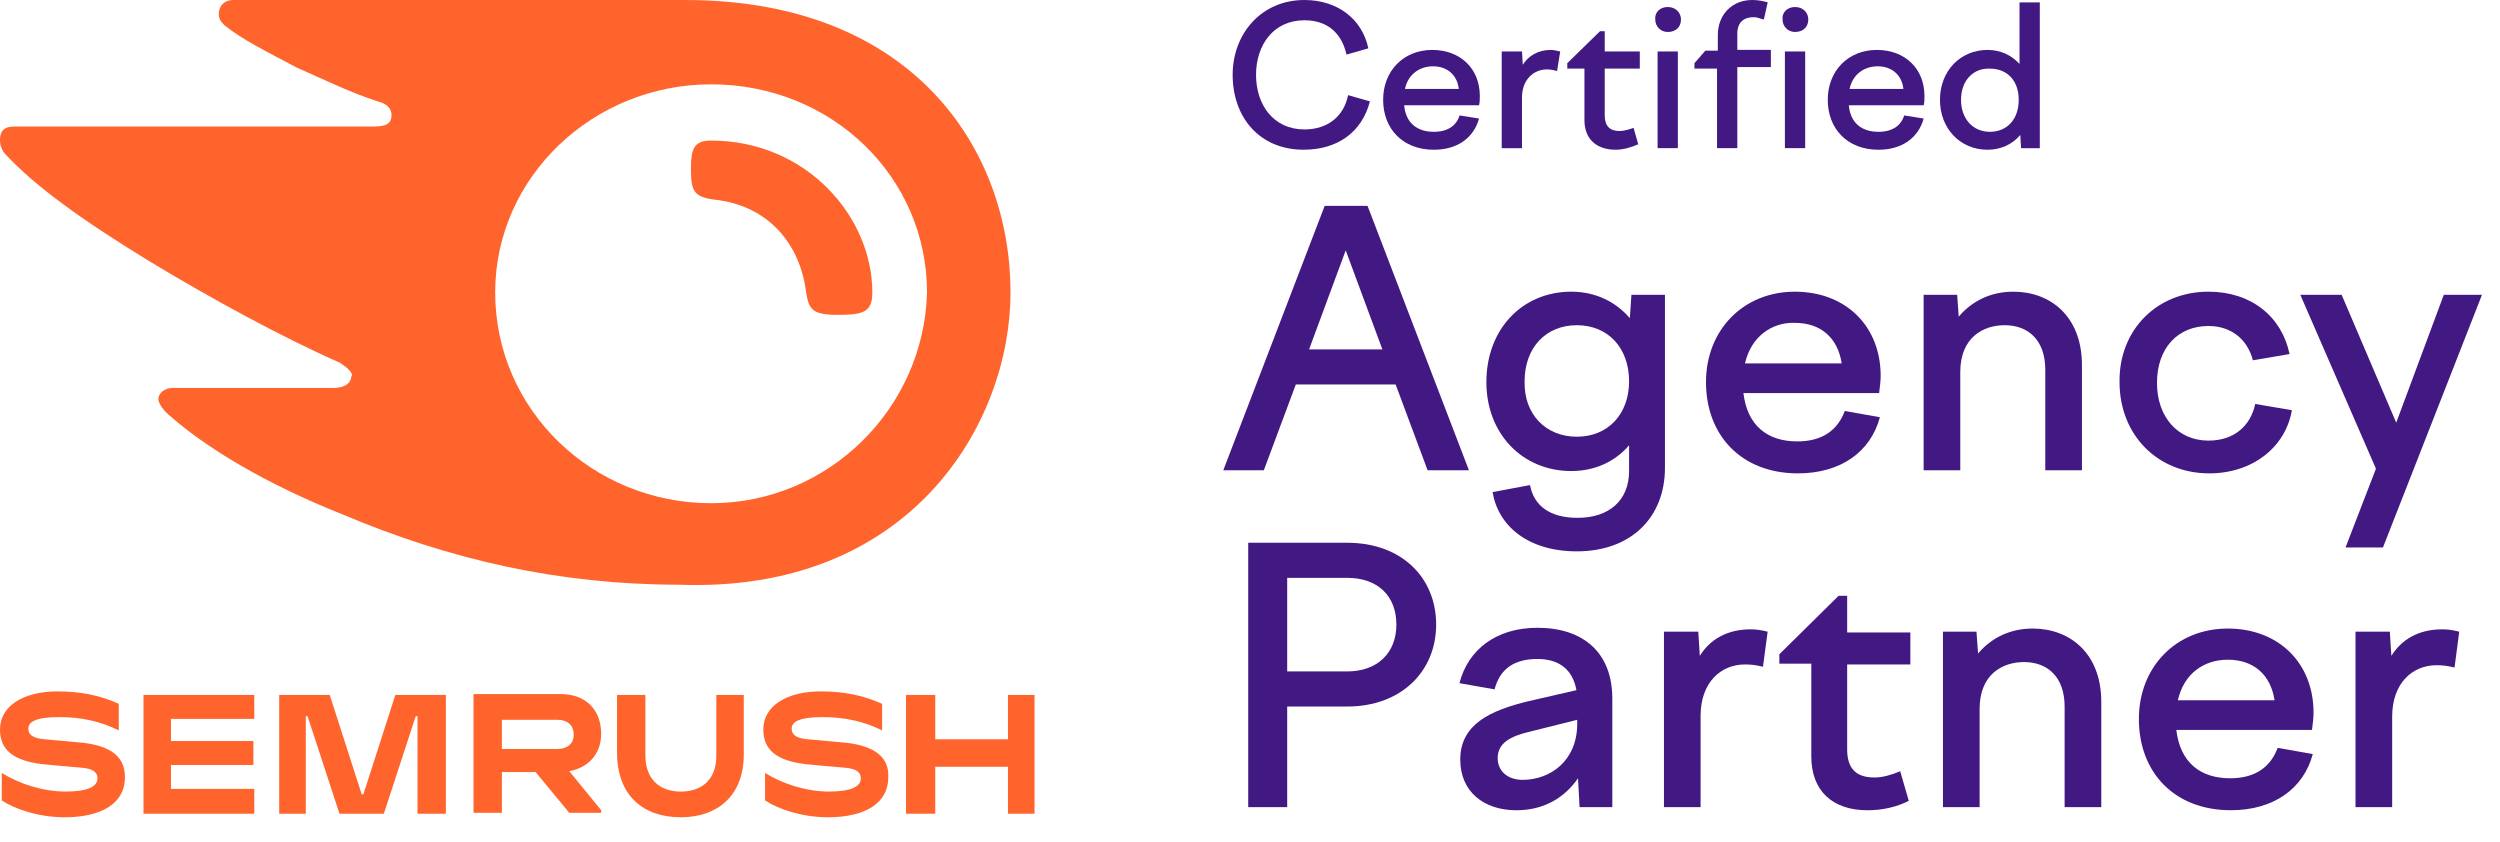
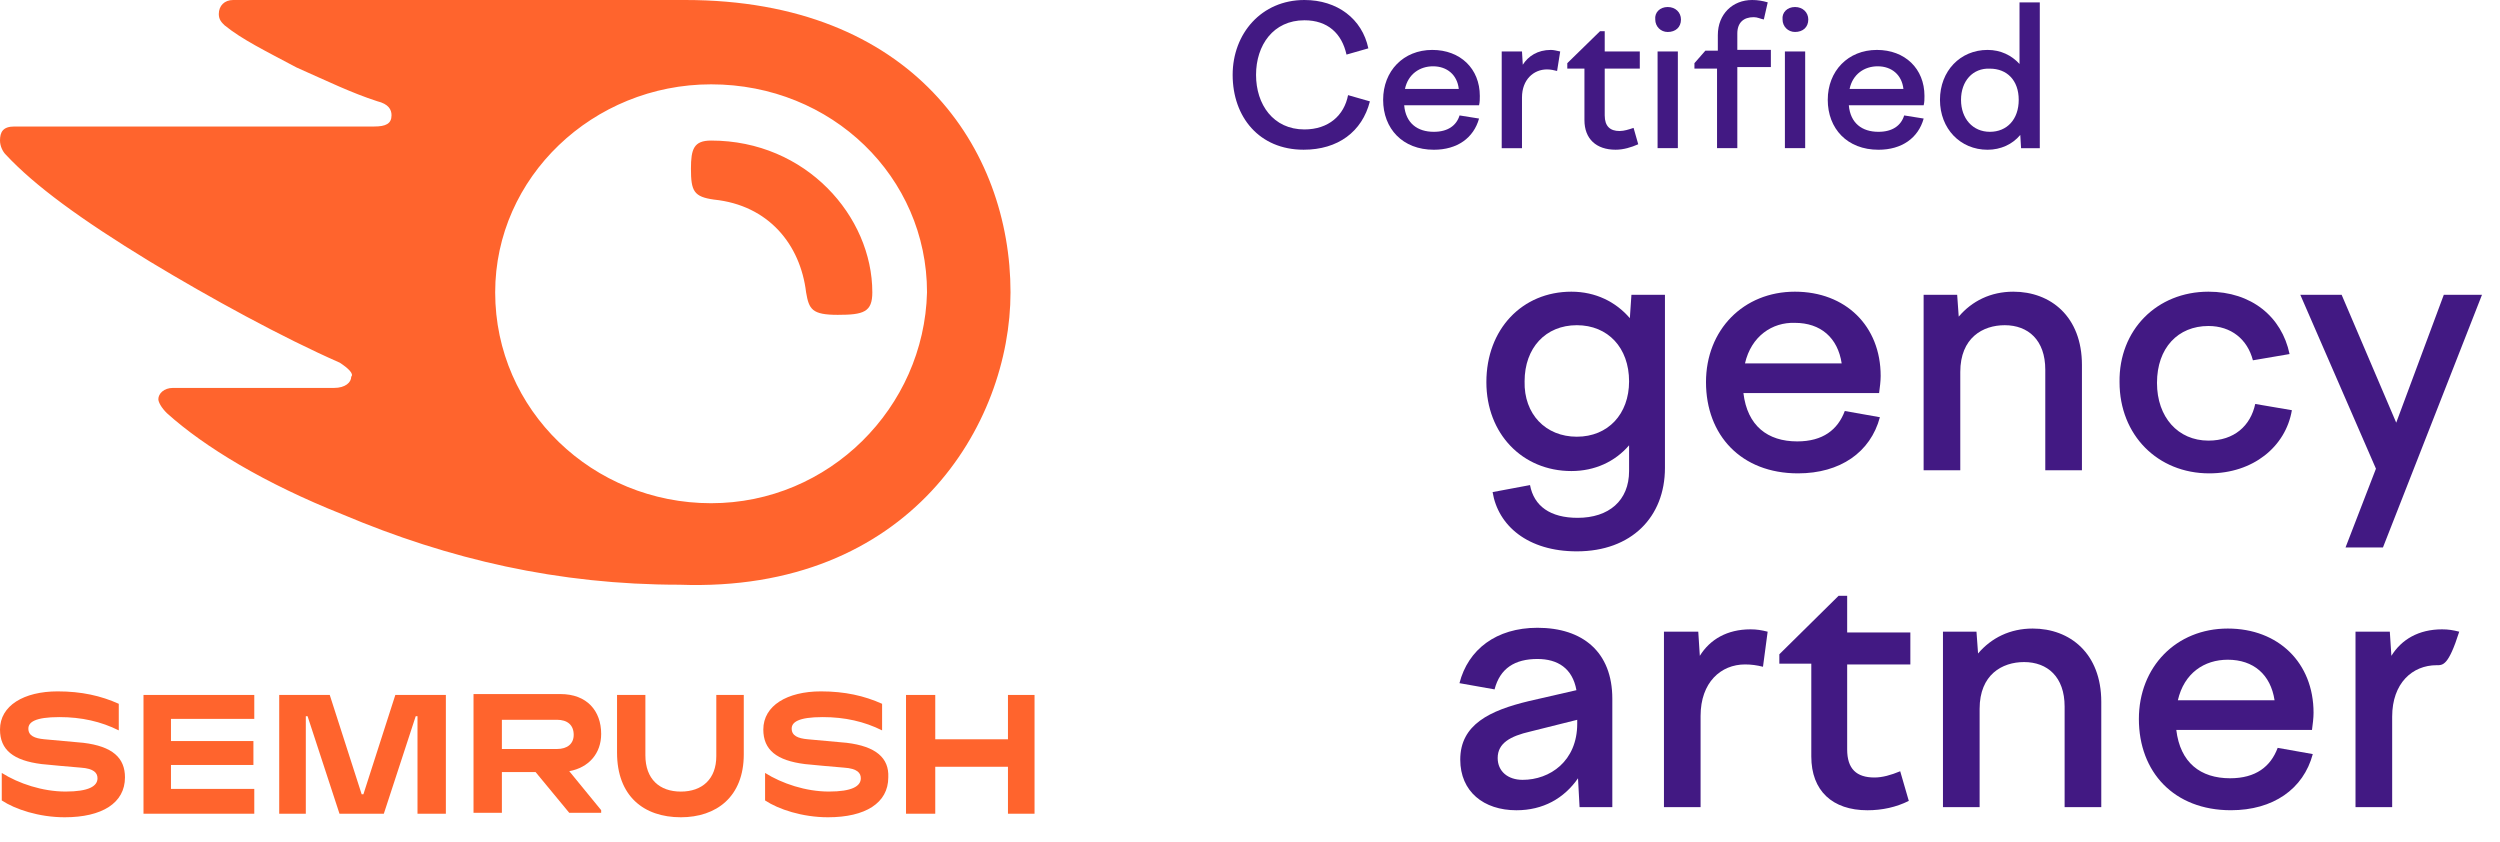
<svg xmlns="http://www.w3.org/2000/svg" width="98" height="33" viewBox="0 0 98 33" fill="none">
-   <path d="M51.927 8.071H53.608L57.582 18.434H55.962L54.709 15.072H50.796L49.543 18.434H47.953L51.927 8.071ZM54.189 13.696L52.752 9.814L51.316 13.696H54.189Z" fill="#421983" />
  <path d="M61.598 11.434C62.545 11.434 63.34 11.831 63.89 12.473L63.952 11.556H65.266V18.342C65.266 20.268 63.952 21.613 61.812 21.613C59.886 21.613 58.724 20.604 58.51 19.29L59.977 19.015C60.13 19.84 60.772 20.299 61.842 20.299C63.065 20.299 63.86 19.626 63.86 18.465V17.456C63.309 18.098 62.515 18.465 61.598 18.465C59.672 18.465 58.266 16.997 58.266 14.98C58.266 12.901 59.672 11.434 61.598 11.434ZM61.812 17.119C63.034 17.119 63.86 16.233 63.86 14.949C63.86 13.635 63.034 12.748 61.812 12.748C60.589 12.748 59.764 13.635 59.764 14.949C59.733 16.233 60.589 17.119 61.812 17.119Z" fill="#421983" />
  <path d="M66.875 14.98C66.875 12.931 68.342 11.434 70.36 11.434C72.347 11.434 73.722 12.779 73.722 14.735C73.722 14.949 73.692 15.163 73.661 15.408H68.342C68.495 16.692 69.29 17.303 70.452 17.303C71.46 17.303 72.041 16.844 72.316 16.111L73.692 16.355C73.325 17.731 72.133 18.556 70.482 18.556C68.251 18.556 66.875 17.058 66.875 14.98ZM68.403 14.246H72.194C72.041 13.237 71.369 12.656 70.36 12.656C69.473 12.626 68.648 13.176 68.403 14.246Z" fill="#421983" />
  <path d="M75.406 11.556H76.721L76.782 12.412C77.302 11.8 78.035 11.434 78.922 11.434C80.389 11.434 81.612 12.412 81.612 14.307V18.434H80.175V14.491C80.175 13.329 79.502 12.748 78.585 12.748C77.73 12.748 76.843 13.237 76.843 14.582V18.434H75.406V11.556Z" fill="#421983" />
  <path d="M86.571 11.434C88.253 11.434 89.445 12.412 89.751 13.879L88.314 14.124C88.1 13.298 87.458 12.779 86.571 12.779C85.379 12.779 84.554 13.635 84.554 15.01C84.554 16.355 85.379 17.272 86.571 17.272C87.58 17.272 88.222 16.692 88.405 15.835L89.842 16.08C89.598 17.517 88.314 18.556 86.602 18.556C84.584 18.556 83.086 17.058 83.086 14.98C83.056 12.931 84.554 11.434 86.571 11.434Z" fill="#421983" />
  <path d="M91.792 11.556L93.932 16.569L95.797 11.556H97.294L93.412 21.46H91.945L93.137 18.373L90.172 11.556H91.792Z" fill="#421983" />
-   <path d="M48.93 21.276H52.812C54.921 21.276 56.297 22.621 56.297 24.486C56.297 26.32 54.921 27.696 52.812 27.696H50.458V31.639H48.93V21.276ZM50.458 22.683V26.32H52.812C54.004 26.32 54.738 25.587 54.738 24.486C54.738 23.355 54.004 22.652 52.812 22.652H50.458V22.683Z" fill="#421983" />
  <path d="M61.858 30.509C61.307 31.304 60.482 31.762 59.443 31.762C58.159 31.762 57.242 31.029 57.242 29.776C57.242 28.4 58.403 27.85 59.932 27.483L61.796 27.055C61.644 26.199 61.063 25.832 60.268 25.832C59.381 25.832 58.8 26.199 58.587 27.024L57.211 26.78C57.547 25.465 58.648 24.609 60.268 24.609C62.041 24.609 63.203 25.557 63.203 27.391V31.64H61.919L61.858 30.509ZM59.687 30.57C60.757 30.57 61.827 29.837 61.827 28.369V28.216L59.993 28.675C59.198 28.858 58.709 29.134 58.709 29.714C58.709 30.234 59.106 30.57 59.687 30.57Z" fill="#421983" />
  <path d="M65.227 24.762H66.572L66.633 25.709C67.03 25.067 67.703 24.67 68.62 24.67C68.864 24.67 69.048 24.701 69.292 24.762L69.109 26.137C68.864 26.076 68.65 26.046 68.406 26.046C67.458 26.046 66.663 26.749 66.663 28.063V31.64H65.227V24.762Z" fill="#421983" />
  <path d="M72.073 23.355H72.409V24.792H74.886V26.046H72.409V29.378C72.409 30.142 72.776 30.478 73.479 30.478C73.785 30.478 74.121 30.386 74.488 30.233L74.825 31.395C74.335 31.64 73.785 31.762 73.204 31.762C71.829 31.762 71.003 30.998 71.003 29.653V26.015H69.75V25.648L72.073 23.355Z" fill="#421983" />
  <path d="M76.164 24.761H77.478L77.54 25.617C78.059 25.006 78.793 24.639 79.68 24.639C81.147 24.639 82.37 25.617 82.37 27.512V31.639H80.933V27.696C80.933 26.534 80.26 25.953 79.343 25.953C78.487 25.953 77.601 26.442 77.601 27.787V31.639H76.164V24.761Z" fill="#421983" />
  <path d="M83.844 28.185C83.844 26.137 85.311 24.639 87.329 24.639C89.316 24.639 90.691 25.984 90.691 27.94C90.691 28.154 90.661 28.368 90.63 28.613H85.311C85.464 29.897 86.259 30.508 87.42 30.508C88.429 30.508 89.01 30.049 89.285 29.316L90.661 29.56C90.294 30.936 89.102 31.761 87.451 31.761C85.219 31.761 83.844 30.263 83.844 28.185ZM85.372 27.451H89.163C89.01 26.442 88.337 25.861 87.329 25.861C86.412 25.861 85.617 26.381 85.372 27.451Z" fill="#421983" />
-   <path d="M92.336 24.762H93.681L93.742 25.709C94.139 25.067 94.812 24.67 95.729 24.67C95.974 24.67 96.157 24.701 96.402 24.762L96.218 26.168C95.974 26.107 95.76 26.076 95.515 26.076C94.567 26.076 93.773 26.779 93.773 28.094V31.64H92.336V24.762Z" fill="#421983" />
+   <path d="M92.336 24.762H93.681L93.742 25.709C94.139 25.067 94.812 24.67 95.729 24.67C95.974 24.67 96.157 24.701 96.402 24.762C95.974 26.107 95.76 26.076 95.515 26.076C94.567 26.076 93.773 26.779 93.773 28.094V31.64H92.336V24.762Z" fill="#421983" />
  <path d="M51.133 0C52.417 0 53.395 0.734 53.639 1.895L52.783 2.14C52.6 1.314 52.05 0.795 51.133 0.795C49.91 0.795 49.237 1.773 49.237 2.935C49.237 4.096 49.91 5.074 51.133 5.074C52.08 5.074 52.692 4.524 52.844 3.729L53.7 3.974C53.395 5.166 52.447 5.869 51.102 5.869C49.36 5.869 48.32 4.585 48.32 2.935C48.32 1.314 49.451 0 51.133 0Z" fill="#421983" />
  <path d="M54.219 3.913C54.219 2.782 55.014 1.957 56.145 1.957C57.245 1.957 58.009 2.691 58.009 3.761C58.009 3.883 58.009 4.005 57.979 4.127H55.044C55.105 4.831 55.564 5.167 56.206 5.167C56.756 5.167 57.092 4.922 57.215 4.525L57.979 4.647C57.765 5.411 57.123 5.87 56.206 5.87C54.983 5.87 54.219 5.045 54.219 3.913ZM55.075 3.485H57.184C57.123 2.935 56.725 2.599 56.175 2.599C55.656 2.599 55.197 2.905 55.075 3.485Z" fill="#421983" />
  <path d="M58.928 2.018H59.662L59.693 2.538C59.907 2.202 60.273 1.957 60.793 1.957C60.915 1.957 61.007 1.988 61.16 2.018L61.038 2.782C60.915 2.752 60.793 2.721 60.64 2.721C60.12 2.721 59.662 3.119 59.662 3.822V5.809H58.867V2.018H58.928Z" fill="#421983" />
  <path d="M62.721 1.223H62.905V2.017H64.28V2.69H62.905V4.524C62.905 4.952 63.119 5.136 63.486 5.136C63.669 5.136 63.852 5.074 64.036 5.013L64.219 5.655C63.944 5.777 63.638 5.869 63.333 5.869C62.569 5.869 62.11 5.441 62.11 4.708V2.69H61.438V2.476L62.721 1.223Z" fill="#421983" />
  <path d="M65.375 0.275C65.68 0.275 65.894 0.489 65.894 0.764C65.894 1.07 65.68 1.254 65.375 1.254C65.1 1.254 64.886 1.04 64.886 0.764C64.855 0.489 65.069 0.275 65.375 0.275ZM64.977 2.018H65.772V5.808H64.977V2.018Z" fill="#421983" />
  <path d="M68.103 2.69V5.808H67.308V2.69H66.422V2.476L66.85 1.987H67.339V1.376C67.339 0.55 67.92 0 68.684 0C68.898 0 69.081 0.031 69.295 0.092L69.142 0.764C68.99 0.734 68.898 0.673 68.745 0.673C68.348 0.673 68.103 0.887 68.103 1.314V1.956H69.418V2.629H68.103V2.69ZM70.365 0.275C70.671 0.275 70.885 0.489 70.885 0.764C70.885 1.07 70.671 1.253 70.365 1.253C70.09 1.253 69.876 1.039 69.876 0.764C69.846 0.489 70.06 0.275 70.365 0.275ZM69.968 2.018H70.763V5.808H69.968V2.018Z" fill="#421983" />
  <path d="M71.648 3.913C71.648 2.782 72.443 1.957 73.574 1.957C74.675 1.957 75.439 2.691 75.439 3.761C75.439 3.883 75.439 4.005 75.408 4.127H72.474C72.535 4.831 72.993 5.167 73.635 5.167C74.186 5.167 74.522 4.922 74.644 4.525L75.408 4.647C75.195 5.411 74.552 5.87 73.635 5.87C72.413 5.87 71.648 5.045 71.648 3.913ZM72.504 3.485H74.614C74.552 2.935 74.155 2.599 73.605 2.599C73.085 2.599 72.627 2.905 72.504 3.485Z" fill="#421983" />
  <path d="M79.226 5.809L79.195 5.29C78.89 5.656 78.431 5.87 77.912 5.87C76.842 5.87 76.047 5.045 76.047 3.914C76.047 2.783 76.842 1.957 77.912 1.957C78.431 1.957 78.859 2.171 79.165 2.508V0.093H79.96V5.809H79.226ZM76.872 3.914C76.872 4.648 77.331 5.167 78.003 5.167C78.676 5.167 79.134 4.678 79.134 3.914C79.134 3.15 78.676 2.691 78.003 2.691C77.331 2.661 76.872 3.18 76.872 3.914Z" fill="#421983" />
  <path d="M34.195 11.461C34.195 12.232 33.856 12.342 32.841 12.342C31.825 12.342 31.712 12.122 31.599 11.461C31.374 9.587 30.132 8.045 27.988 7.824C27.198 7.714 27.085 7.494 27.085 6.612C27.085 5.841 27.198 5.51 27.875 5.51C31.599 5.51 34.195 8.485 34.195 11.461ZM39.612 11.461C39.612 5.841 35.775 0 26.86 0H9.141C8.803 0 8.577 0.22 8.577 0.551C8.577 0.771 8.69 0.882 8.803 0.992C9.48 1.543 10.383 1.984 11.624 2.645C12.866 3.196 13.768 3.637 14.784 3.967C15.235 4.077 15.348 4.298 15.348 4.518C15.348 4.849 15.123 4.959 14.671 4.959H0.564C0.113 4.959 0 5.179 0 5.51C0 5.73 0.113 5.951 0.226 6.061C1.354 7.273 3.16 8.596 5.868 10.248C8.238 11.681 11.06 13.224 13.317 14.216C13.655 14.436 13.881 14.656 13.768 14.767C13.768 14.987 13.543 15.207 13.091 15.207H6.771C6.433 15.207 6.207 15.428 6.207 15.648C6.207 15.758 6.32 15.979 6.546 16.199C8.013 17.522 10.383 18.954 13.43 20.166C17.605 21.93 21.894 22.921 26.634 22.921C35.662 23.252 39.612 16.64 39.612 11.461ZM27.875 19.726C23.248 19.726 19.411 16.089 19.411 11.461C19.411 6.943 23.248 3.306 27.875 3.306C32.615 3.306 36.339 6.943 36.339 11.461C36.227 15.979 32.502 19.726 27.875 19.726Z" fill="#FF642D" />
  <path d="M23.566 28.771C23.566 27.867 23.01 27.207 21.968 27.207H18.562V31.863H19.674V30.265H20.995L22.315 31.863H23.566V31.759L22.315 30.23C23.08 30.091 23.566 29.535 23.566 28.771ZM21.829 29.361H19.674V28.215H21.829C22.246 28.215 22.489 28.423 22.489 28.805C22.489 29.153 22.246 29.361 21.829 29.361Z" fill="#FF642D" />
  <path d="M40.554 27.242H39.512V28.98H36.662V27.242H35.516V31.898H36.662V30.057H39.512V31.898H40.554V27.242Z" fill="#FF642D" />
  <path d="M15.497 27.242L14.246 31.134H14.177L12.926 27.242H10.945V31.898H11.988V28.076H12.057L13.308 31.898H15.046L16.296 28.076H16.366V31.898H17.478V27.242H15.497Z" fill="#FF642D" />
  <path d="M3.266 29.118C2.884 29.083 2.12 29.014 1.737 28.979C1.355 28.944 1.112 28.84 1.112 28.562C1.112 28.319 1.355 28.11 2.328 28.11C3.197 28.11 3.961 28.284 4.656 28.631V27.589C3.961 27.276 3.197 27.102 2.259 27.102C0.938 27.102 0 27.659 0 28.597C0 29.396 0.521 29.813 1.633 29.952C2.015 29.987 2.676 30.056 3.162 30.091C3.683 30.126 3.822 30.299 3.822 30.508C3.822 30.82 3.475 31.029 2.571 31.029C1.668 31.029 0.73 30.716 0.069 30.299V31.377C0.591 31.724 1.529 32.037 2.537 32.037C3.996 32.037 4.899 31.481 4.899 30.473C4.899 29.709 4.413 29.257 3.266 29.118Z" fill="#FF642D" />
  <path d="M5.625 27.242V31.898H9.968V30.925H6.702V29.987H9.934V29.049H6.702V28.18H9.968V27.242H5.625Z" fill="#FF642D" />
  <path d="M33.188 29.118C32.806 29.083 32.041 29.014 31.659 28.979C31.277 28.944 31.034 28.84 31.034 28.562C31.034 28.319 31.277 28.11 32.25 28.11C33.119 28.11 33.883 28.284 34.578 28.631V27.589C33.883 27.276 33.119 27.102 32.181 27.102C30.86 27.102 29.922 27.659 29.922 28.597C29.922 29.396 30.443 29.813 31.555 29.952C31.937 29.987 32.597 30.056 33.084 30.091C33.605 30.126 33.744 30.299 33.744 30.508C33.744 30.82 33.397 31.029 32.493 31.029C31.59 31.029 30.652 30.716 29.991 30.299V31.377C30.513 31.724 31.451 32.037 32.458 32.037C33.918 32.037 34.821 31.481 34.821 30.473C34.856 29.709 34.335 29.257 33.188 29.118Z" fill="#FF642D" />
  <path d="M28.079 27.242V29.64C28.079 30.543 27.523 31.03 26.689 31.03C25.855 31.03 25.299 30.543 25.299 29.605V27.242H24.188V29.501C24.188 31.203 25.23 32.037 26.689 32.037C28.079 32.037 29.156 31.238 29.156 29.57V27.242H28.079Z" fill="#FF642D" />
</svg>